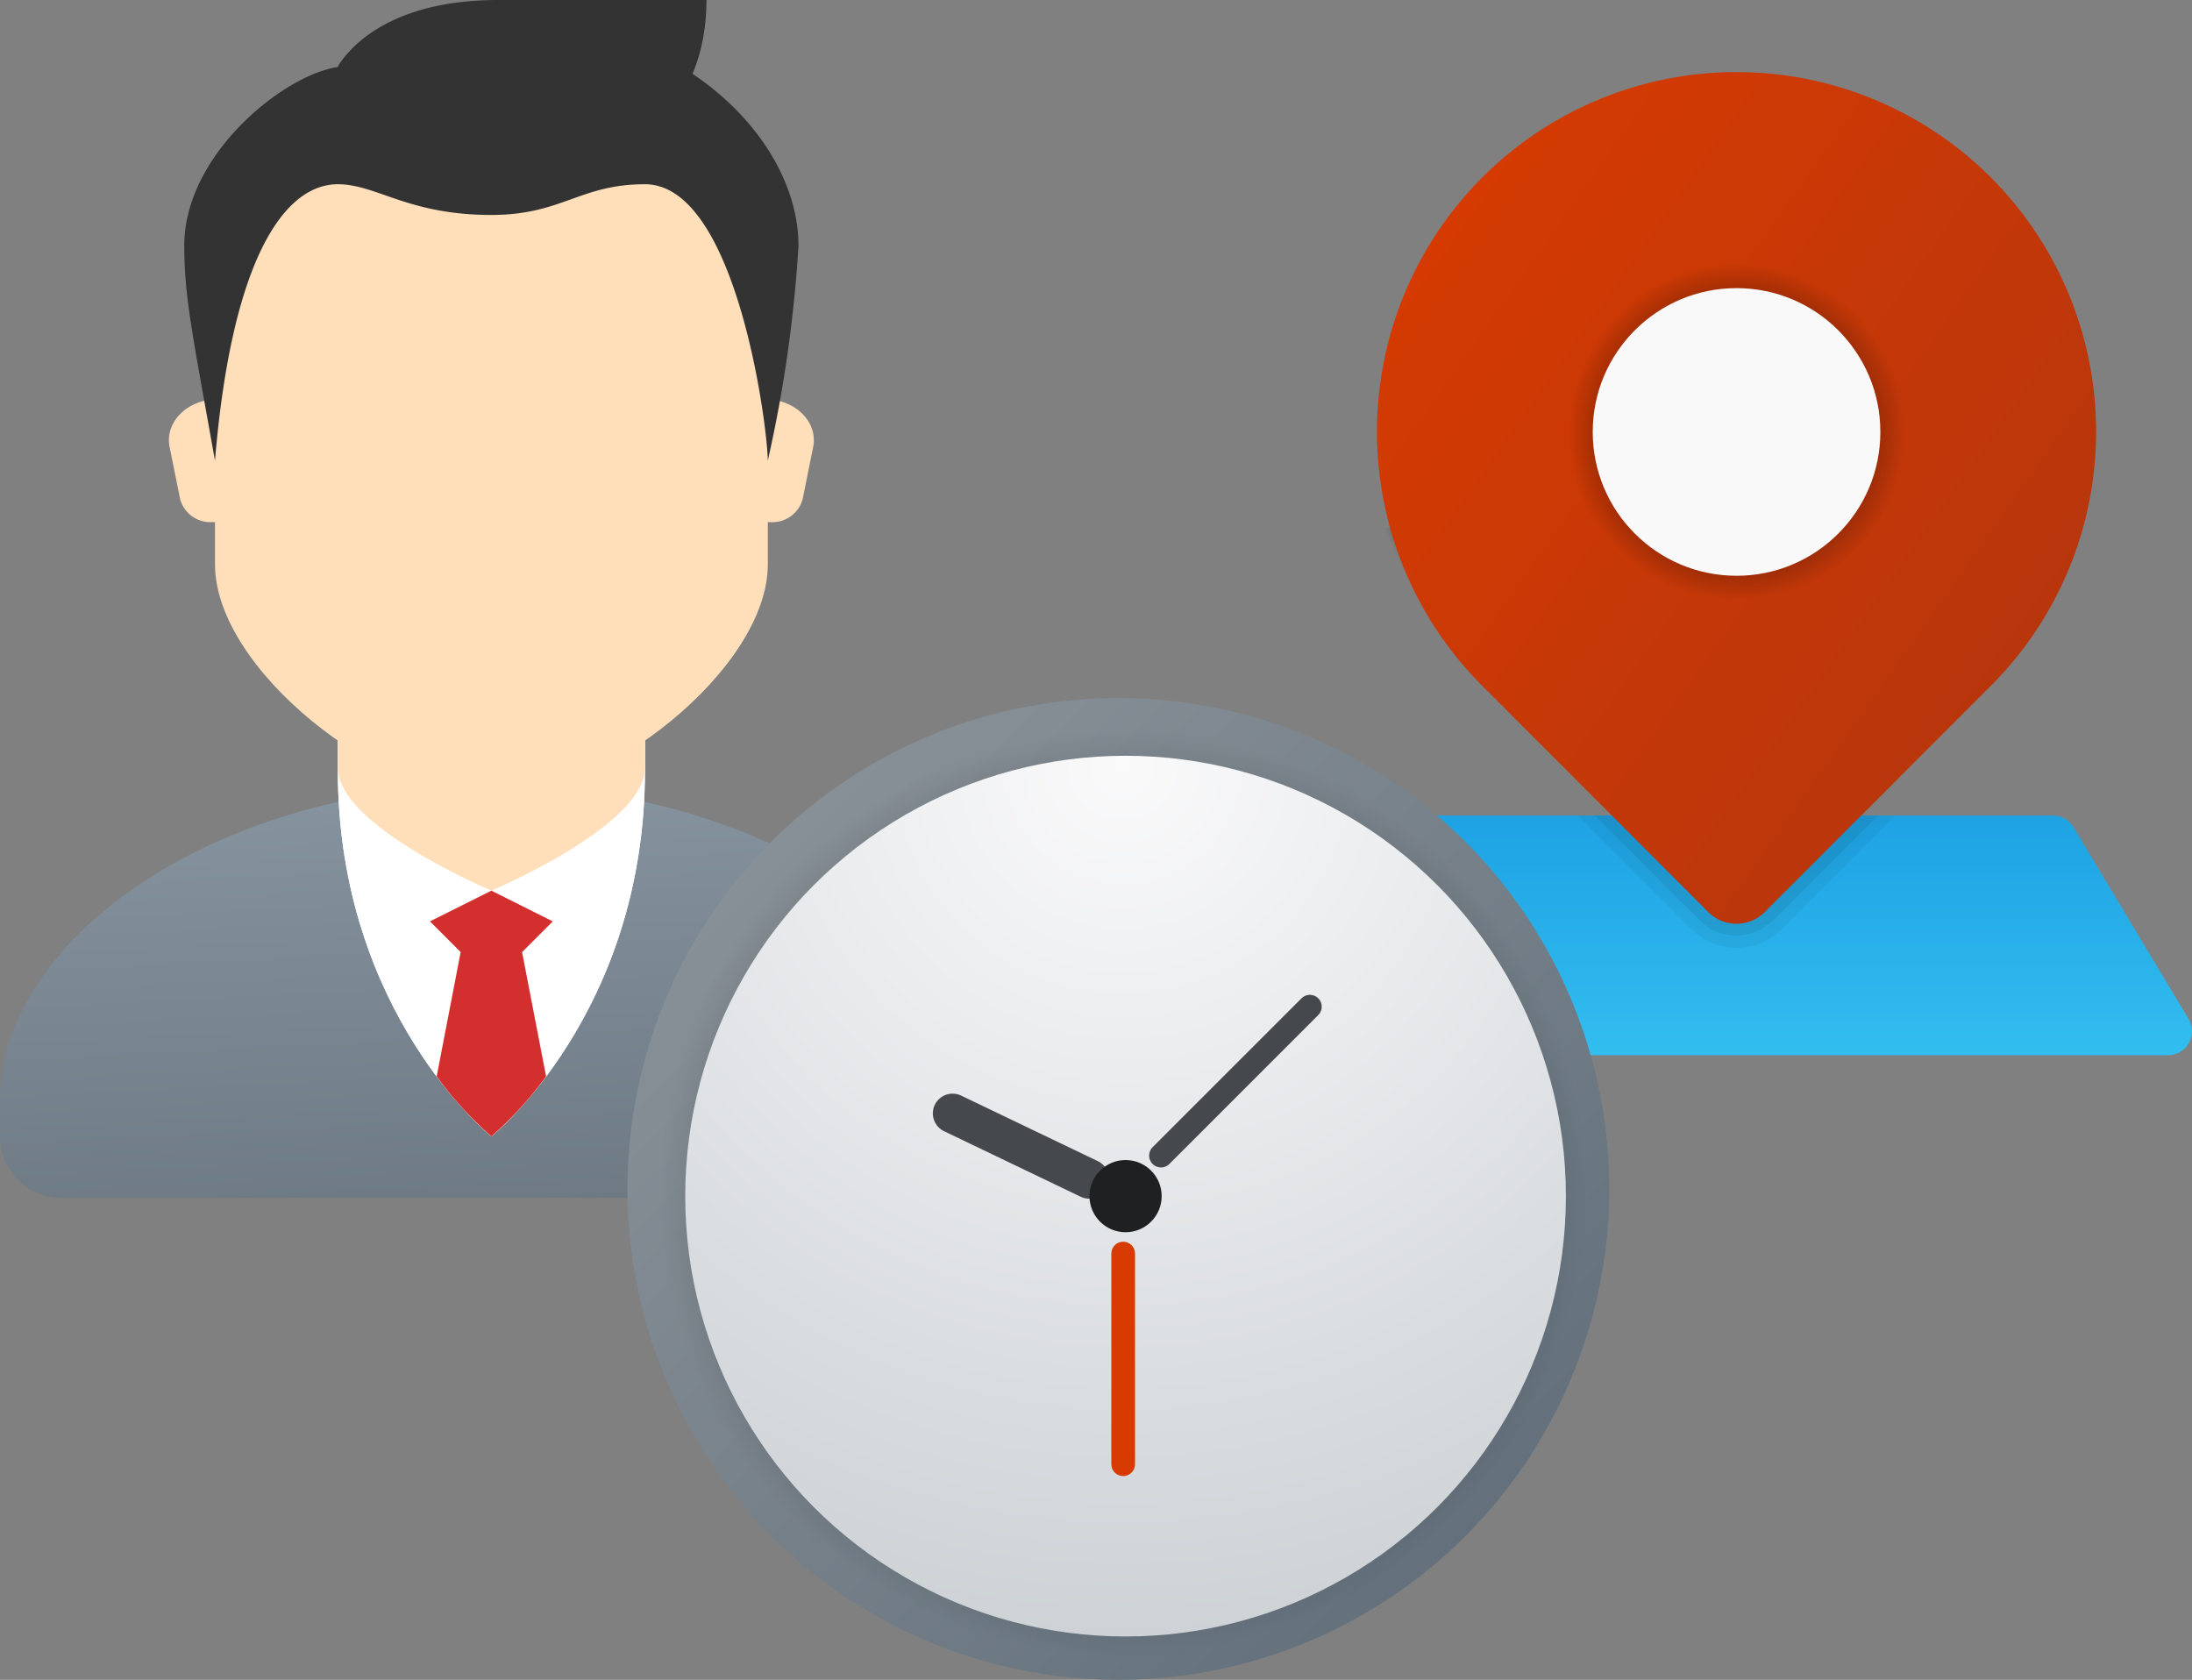
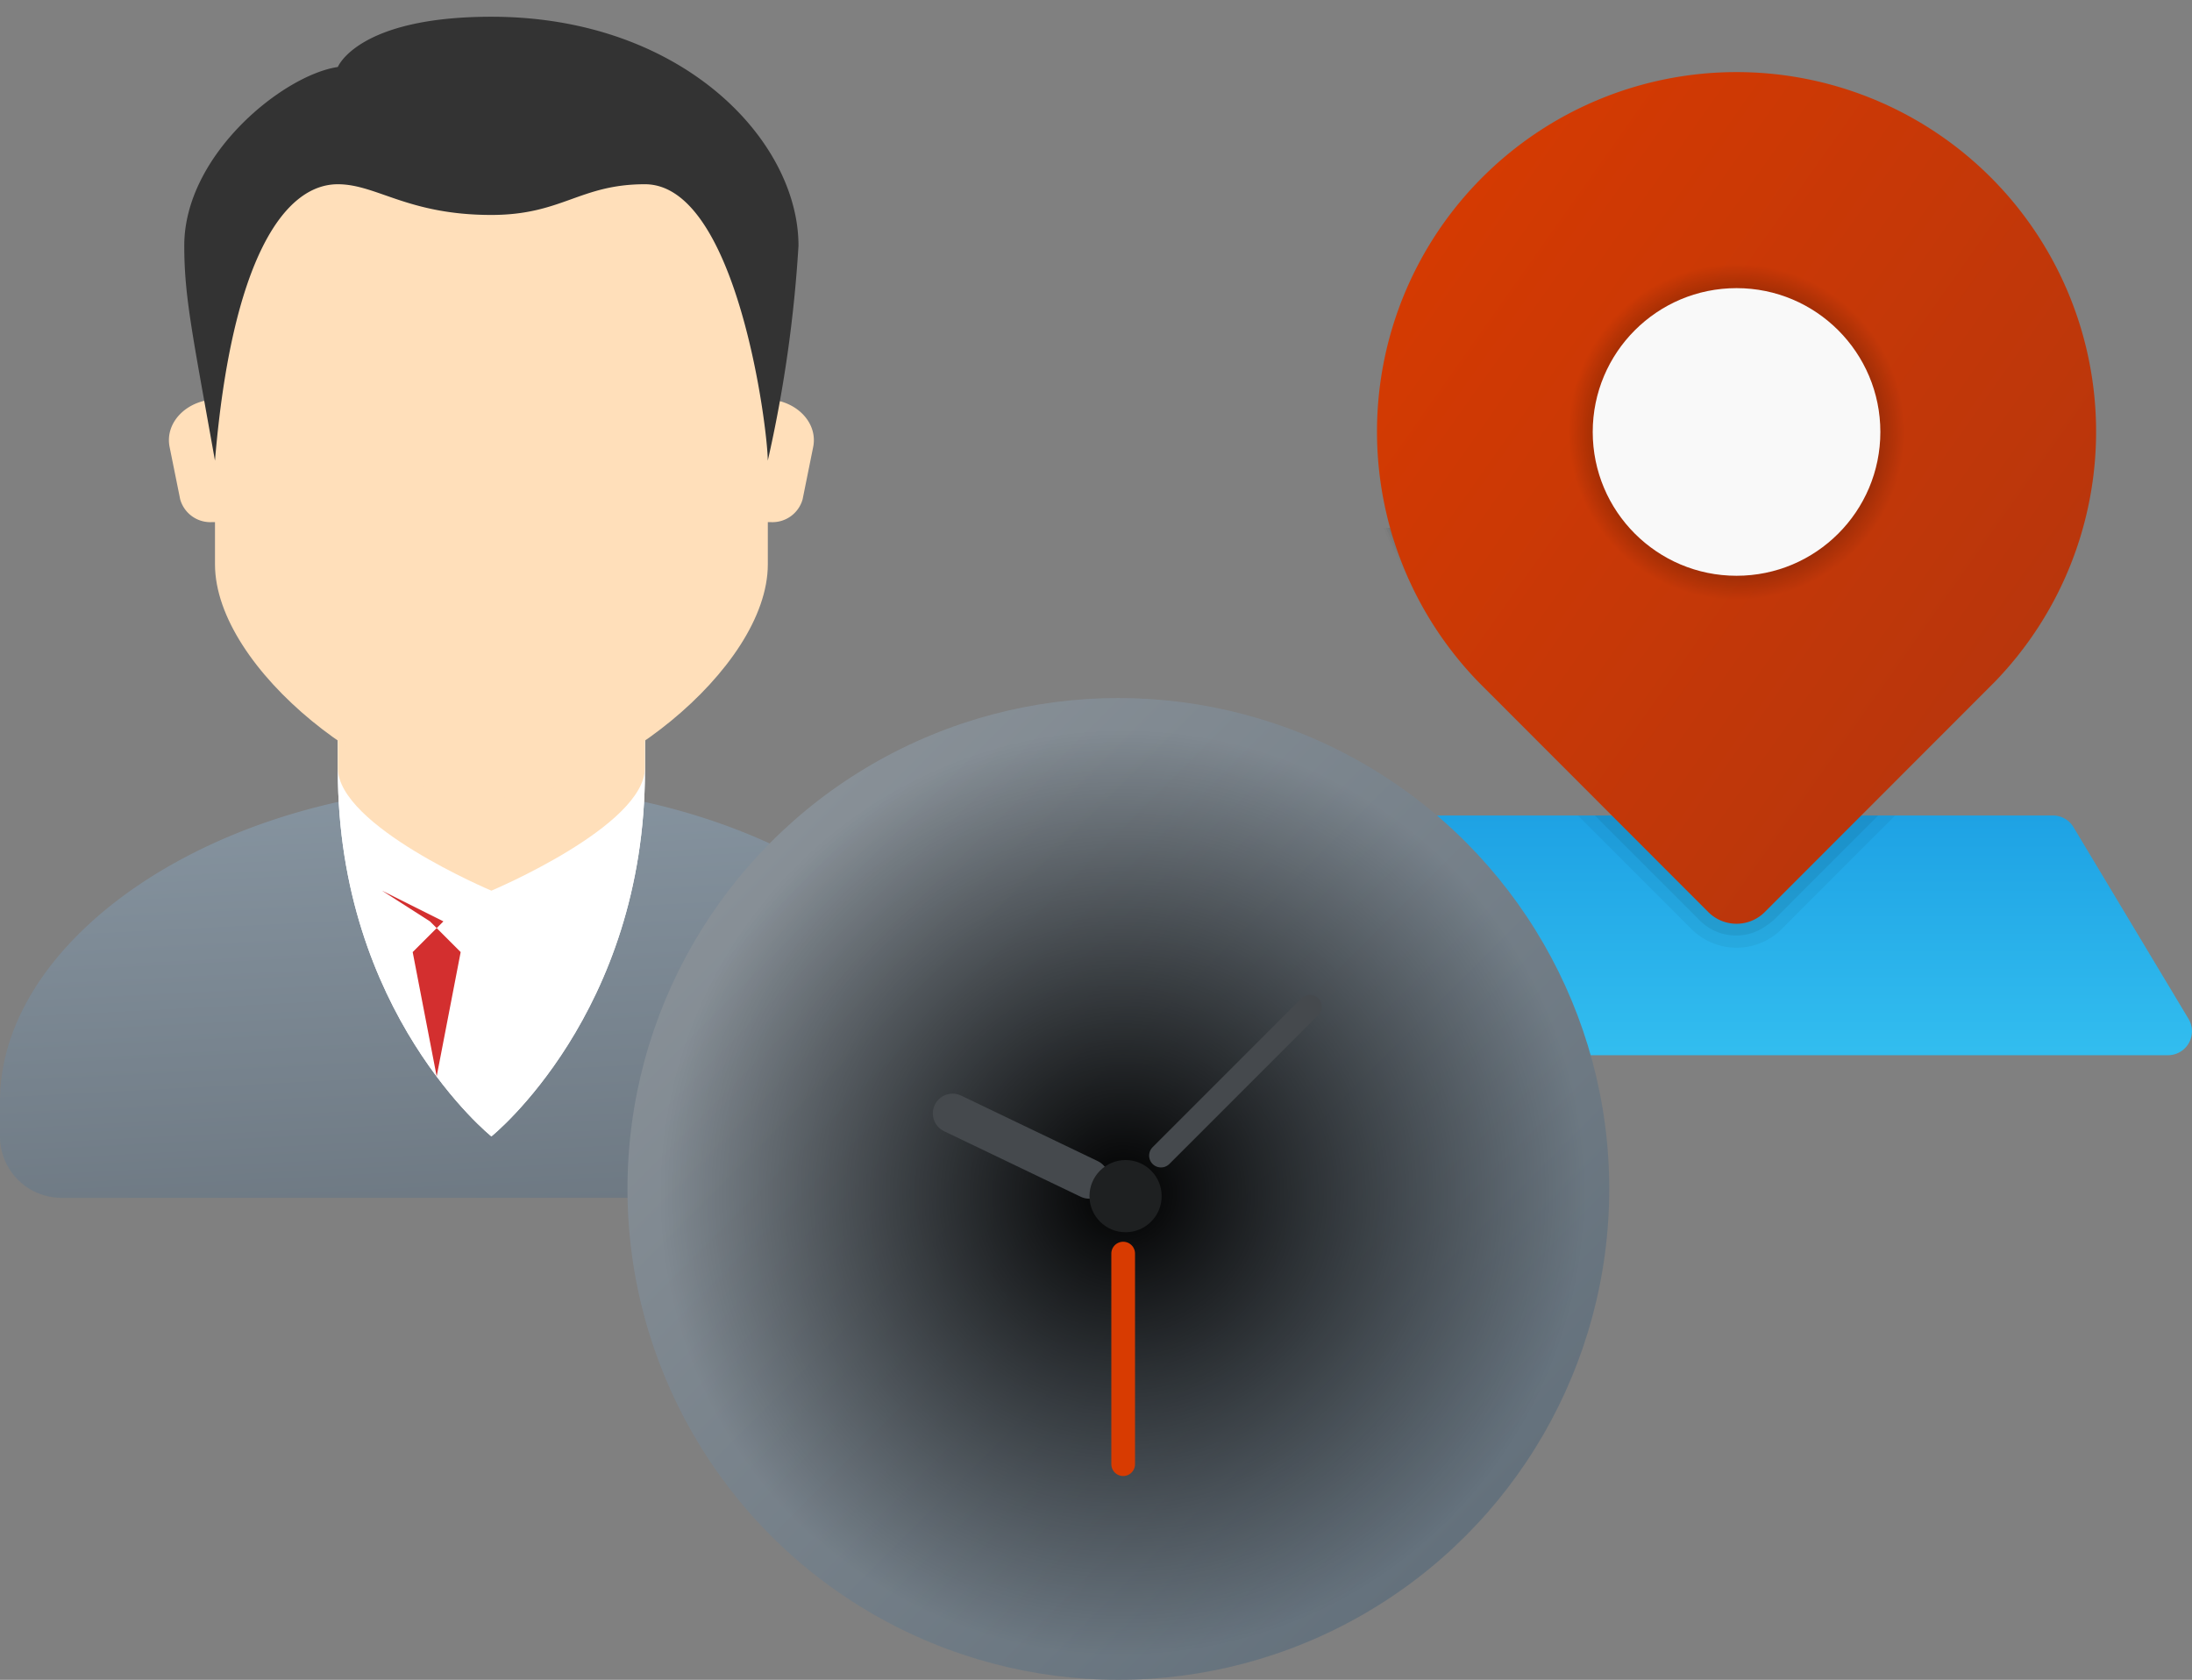
<svg xmlns="http://www.w3.org/2000/svg" height="106.346" viewBox="0 0 138.775 106.346" width="138.775">
  <rect x="0" y="0" width="138.775" height="106.346" fill="#808080" stroke="none" />
  <linearGradient id="a" gradientUnits="objectBoundingBox" x1=".399" x2=".533" y1="-.042" y2="1.056">
    <stop offset="0" stop-color="#8795a1" />
    <stop offset="1" stop-color="#6d7882" />
  </linearGradient>
  <linearGradient id="b" gradientUnits="objectBoundingBox" x1="153.208" x2="153.84" y1=".5" y2=".5">
    <stop offset="0" stop-color="#ffdfba" />
    <stop offset=".251" stop-color="#d19b16" />
    <stop offset=".619" stop-color="#dca51f" />
    <stop offset="1" stop-color="#e0a922" />
  </linearGradient>
  <linearGradient id="c" gradientUnits="objectBoundingBox" x1=".5" x2=".5" y1=".986" y2=".003">
    <stop offset="0" stop-color="#32bdef" />
    <stop offset="1" stop-color="#1ea2e4" />
  </linearGradient>
  <linearGradient id="d" gradientUnits="objectBoundingBox" x1=".147" x2=".854" y1=".124" y2=".721">
    <stop offset="0" stop-color="#d43a02" />
    <stop offset="1" stop-color="#b9360c" />
  </linearGradient>
  <radialGradient id="e" cx=".5" cy=".5" gradientUnits="objectBoundingBox" r=".5">
    <stop offset=".177" />
    <stop offset="1" stop-opacity="0" />
  </radialGradient>
  <linearGradient id="f" gradientUnits="objectBoundingBox" x1=".146" x2=".854" y1=".146" y2=".854">
    <stop offset="0" stop-color="#889097" />
    <stop offset="1" stop-color="#64717c" />
  </linearGradient>
  <radialGradient id="g" cx=".5" cy=".5" gradientUnits="objectBoundingBox" r=".5">
    <stop offset="0" />
    <stop offset="1" stop-opacity="0" />
  </radialGradient>
  <radialGradient id="h" cx=".497" cy=".012" gradientUnits="objectBoundingBox" r="1.114">
    <stop offset="0" stop-color="#fafafb" />
    <stop offset="1" stop-color="#c8cdd1" />
  </radialGradient>
  <path d="m39.11 30.571c-17.182 0-31.11 9.568-31.11 20v2.222a3.888 3.888 0 0 0 3.889 3.889h54.442a3.888 3.888 0 0 0 3.889-3.889v-2.222c-.001-10.432-13.928-20-31.11-20z" fill="url(#a)" transform="translate(-8 19.148)" />
  <path d="m38.444 33.931c0 15.384-9.722 23.179-9.722 23.179s-9.722-7.795-9.722-23.179v-7.931h19.444z" fill="#fff" transform="translate(2.388 14.832)" />
  <path d="m38.444 33.931c0 15.384-9.722 23.179-9.722 23.179s-9.722-7.795-9.722-23.179v-7.931h19.444z" fill="#fff" transform="translate(2.388 14.832)" />
  <g fill="url(#b)">
    <path d="m38.444 36.644c0 3.688-9.722 7.777-9.722 7.777s-9.722-4.089-9.722-7.777v-13.679h19.444z" transform="translate(2.388 11.965)" />
    <path d="m33.414 18h-1.025v7.777h1.367a1.984 1.984 0 0 0 2.024-1.439l.669-3.311c.321-1.582-1.128-3.027-3.035-3.027z" transform="translate(15.032 7.277)" />
    <path d="m16.58 18h1.02v7.777h-1.362a1.984 1.984 0 0 1 -2.024-1.439l-.669-3.311c-.321-1.582 1.127-3.027 3.035-3.027z" transform="translate(-2.806 7.277)" />
  </g>
  <path d="m32.5 6.4c-8.636 0-17.5 1.312-17.5 19.978v13.022c0 6.663 10.5 14.83 17.5 14.83s17.5-8.165 17.5-14.83v-13.022c0-18.666-8.866-19.978-17.5-19.978z" fill="#ffdfba" transform="translate(-1.389 -3.678)" />
  <path d="m33.444 5.545c-8.466 0-9.722 3.181-9.722 3.181-3.442.507-9.722 5.549-9.722 11.312 0 3.216.515 5.592 1.944 13.611 1.06-12.726 4.373-17.5 7.777-17.5 2.464 0 4.42 1.944 9.722 1.944 4.478 0 5.59-1.944 9.722-1.944 5.833 0 7.777 15.493 7.777 17.5a84.27 84.27 0 0 0 1.944-13.611c.001-6.667-7.37-14.493-19.442-14.493z" fill="#333" transform="translate(-2.334 -4.485)" />
-   <path d="m29.147 5c-8.1 0-10.142 4.243-10.142 4.243a9.19 9.19 0 0 0 1.015 4.243s1.478 3.181 9.916 3.181c5.094 0 12.4-3.179 12.4-11.666z" fill="#333" transform="translate(2.389 -5)" />
-   <path d="m22 35.944 1.944 1.944-1.519 7.869a23.176 23.176 0 0 0 3.463 3.8 23.176 23.176 0 0 0 3.463-3.8l-1.519-7.869 1.944-1.944-3.887-1.944z" fill="#d32f2f" transform="translate(5.221 22.386)" />
+   <path d="m22 35.944 1.944 1.944-1.519 7.869l-1.519-7.869 1.944-1.944-3.887-1.944z" fill="#d32f2f" transform="translate(5.221 22.386)" />
  <path d="m62.448 45.876-7.284-12.14a1.518 1.518 0 0 0 -1.3-.736h-40.064a1.52 1.52 0 0 0 -1.3.736l-7.281 12.14a1.518 1.518 0 0 0 1.3 2.3h54.629a1.518 1.518 0 0 0 1.3-2.3z" fill="url(#c)" transform="translate(76.107 18.627)" />
  <path d="m30.287 40.186 4-4c1.187-1.186 2.24-2.245 3.179-3.186h-20.083l3.182 3.185 4 4a4.048 4.048 0 0 0 5.724 0z" opacity=".05" transform="translate(82.516 18.627)" />
  <path d="m18.09 33 2.745 2.748c.681.683 1.354 1.355 2 2l1.9 1.9a3.238 3.238 0 0 0 2.562.941 3.173 3.173 0 0 0 1.587-.574 4.215 4.215 0 0 0 .83-.7l1.357-1.358 2.213-2.216 2.743-2.741z" opacity=".07" transform="translate(82.882 18.627)" />
  <path d="m45.28 21h-36.007a24.59 24.59 0 0 0 5.044 7.708l15.41 15.422a2.684 2.684 0 0 0 3.794 0l12.707-12.718z" opacity=".018" transform="translate(78.319 12.416)" />
  <path d="m45.229 21h-35.857a24.451 24.451 0 0 0 4.991 7.612l15.321 15.335a2.669 2.669 0 0 0 3.773 0l12.7-12.714z" opacity=".036" transform="translate(78.37 12.416)" />
  <path d="m45.177 21h-35.706a24.309 24.309 0 0 0 4.94 7.516l15.233 15.247a2.652 2.652 0 0 0 3.75 0l12.7-12.708z" opacity=".054" transform="translate(78.421 12.416)" />
  <path d="m45.126 21h-35.555a24.179 24.179 0 0 0 4.888 7.421c.023.024 15.141 15.159 15.141 15.159a2.638 2.638 0 0 0 3.729 0l12.691-12.7z" opacity=".073" transform="translate(78.473 12.416)" />
  <path d="m45.074 21h-35.404a24 24 0 0 0 4.836 7.324c.023.024 15.056 15.071 15.056 15.071a2.62 2.62 0 0 0 3.707 0l12.687-12.695z" opacity=".091" transform="translate(78.524 12.416)" />
  <path d="m45.023 21h-35.254a23.862 23.862 0 0 0 4.785 7.228c.023.024 14.968 14.983 14.968 14.983a2.6 2.6 0 0 0 3.685 0l12.68-12.691z" opacity=".109" transform="translate(78.575 12.416)" />
  <path d="m44.972 21h-35.104a23.71 23.71 0 0 0 4.732 7.132c.023.024 14.88 14.895 14.88 14.895a2.589 2.589 0 0 0 3.663 0l12.676-12.686z" opacity=".127" transform="translate(78.627 12.416)" />
-   <path d="m44.92 21h-34.952a23.553 23.553 0 0 0 4.682 7.035c.023.024 14.792 14.807 14.792 14.807a2.575 2.575 0 0 0 3.642 0l12.67-12.681z" opacity=".145" transform="translate(78.678 12.416)" />
  <path d="m44.869 21h-34.8a23.424 23.424 0 0 0 4.63 6.94c.023.024 14.7 14.717 14.7 14.717a2.56 2.56 0 0 0 3.621 0l12.665-12.676z" opacity=".164" transform="translate(78.73 12.416)" />
  <path d="m44.818 21h-34.652a23.308 23.308 0 0 0 4.578 6.844l14.616 14.629a2.544 2.544 0 0 0 3.6 0l12.657-12.673z" opacity=".182" transform="translate(78.781 12.416)" />
  <path d="m44.766 21h-34.5a22.861 22.861 0 0 0 4.527 6.747l14.526 14.541a2.529 2.529 0 0 0 3.577 0l12.654-12.665z" opacity=".2" transform="translate(78.832 12.416)" />
  <path d="m48.08 40.616a22.763 22.763 0 1 0 -32.633 0l14.527 14.541a2.529 2.529 0 0 0 3.577 0s14.506-14.517 14.529-14.541z" fill="url(#d)" transform="translate(78.177 2.583)" />
  <circle cx="10.623" cy="10.623" fill="url(#e)" r="10.623" transform="translate(99.318 16.723)" />
  <circle cx="109.94" cy="27.346" fill="#f9f9f9" r="9.105" />
  <g transform="translate(39.725 44.19)">
    <circle cx="31.078" cy="31.078" fill="url(#f)" r="31.078" />
    <circle cx="29.443" cy="29.443" fill="url(#g)" r="29.443" transform="translate(1.94 1.919)" />
-     <circle cx="27.878" cy="27.878" fill="url(#h)" r="27.878" transform="translate(3.656 3.656)" />
    <g fill="none" stroke-linecap="round" stroke-miterlimit="10">
      <path d="m31.383 35.171v13.333" stroke="#d83b01" stroke-width="1.5" />
      <path d="m33.776 28.968 9.427-9.427" stroke="#45494d" stroke-width="1.5" />
      <path d="m29.235 30.446-8.652-4.15" stroke="#45494d" stroke-width="2.5" />
    </g>
    <circle cx="31.535" cy="31.535" fill="#1e2021" r="2.285" />
  </g>
</svg>